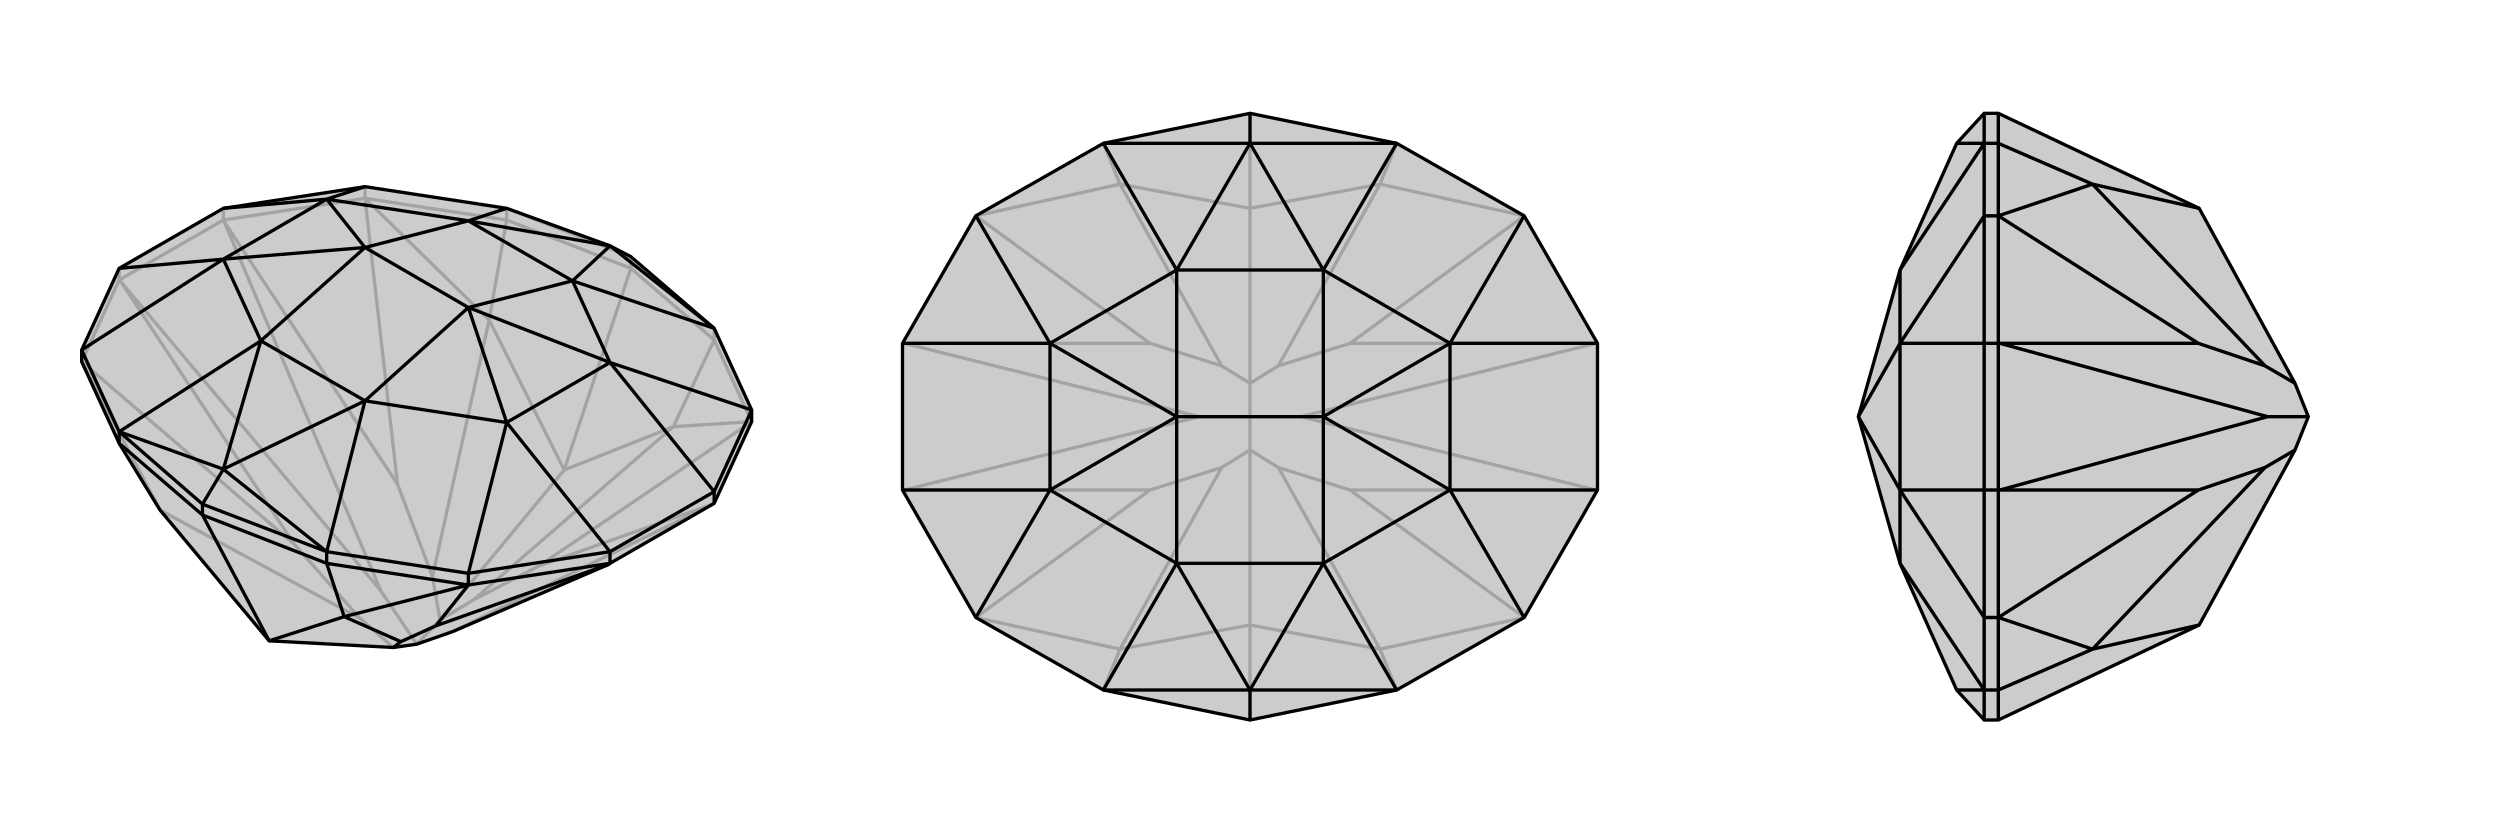
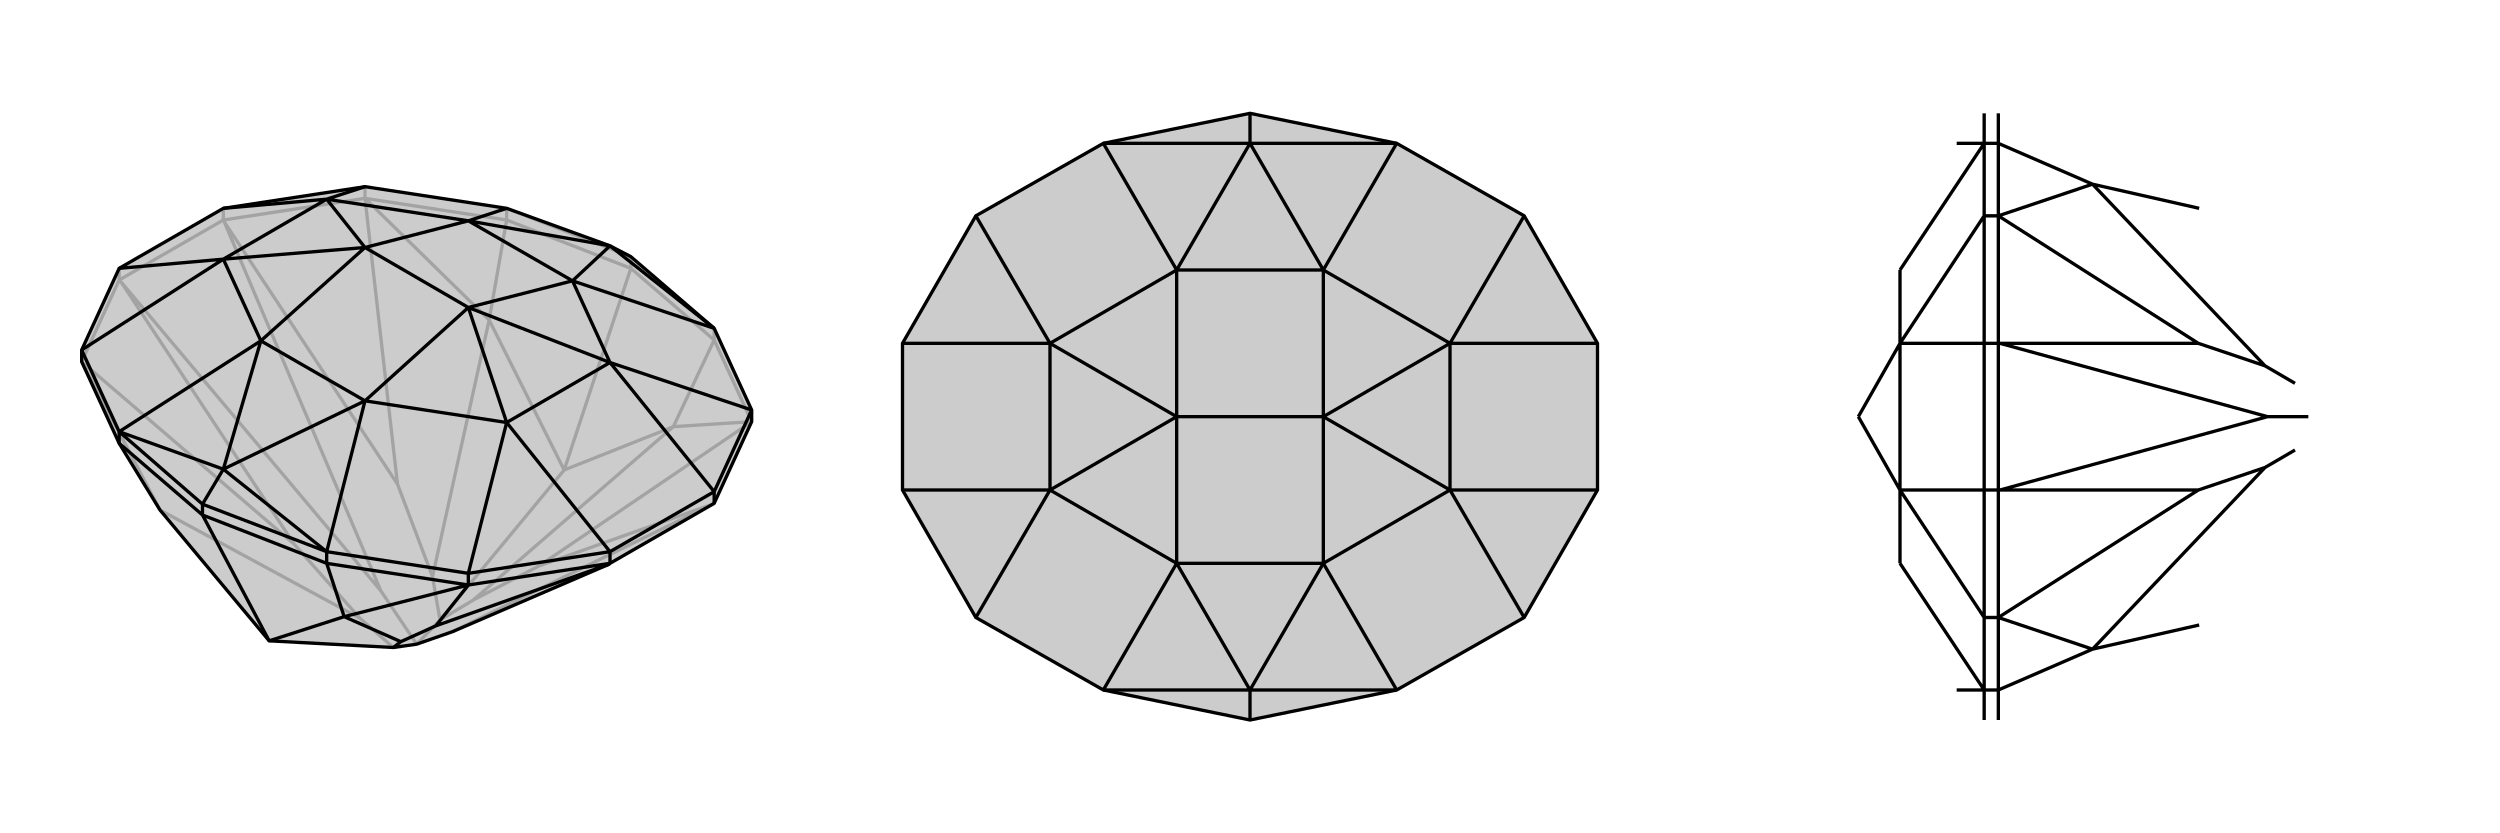
<svg xmlns="http://www.w3.org/2000/svg" viewBox="0 0 3000 1000">
  <g stroke="currentColor" stroke-width="4" fill="none" transform="translate(0 53)">
    <path fill="currentColor" stroke="none" fill-opacity=".2" d="M732,623L731,624L543,705L500,720L472,724L323,716L192,559L143,479L98,381L98,367L143,269L268,197L438,171L608,197L732,242L757,255L857,341L902,439L902,453L857,551z" />
    <path stroke-opacity=".2" d="M677,511L528,691M192,559L432,689M587,331L519,639M808,459L568,667M902,453L647,626M98,381L353,600M438,185L477,528M143,283L145,285M268,211L269,213M857,551L855,552M143,283L268,211M268,211L438,185M268,211L268,197M143,283L98,381M143,283L143,269M438,185L438,171M902,453L808,459M902,453L857,355M98,381L192,559M438,185L587,331M438,185L608,211M808,459L677,511M808,459L857,355M587,331L677,511M587,331L608,211M677,511L757,269M857,355L857,341M857,355L757,269M608,211L608,197M757,269L608,211M757,269L757,255M432,689L472,724M432,689L353,600M353,600L145,285M145,285L457,656M519,639L528,691M519,639L477,528M477,528L269,213M269,213L457,656M457,656L500,720M528,691L568,667M568,667L647,626M647,626L855,552M855,552L543,705M528,691L500,720M608,197L757,255" />
    <path d="M732,623L731,624L543,705L500,720L472,724L323,716L192,559L143,479L98,381L98,367L143,269L268,197L438,171L608,197L732,242L757,255L857,341L902,439L902,453L857,551z" />
    <path d="M413,687L481,717M562,649L523,698M732,623L562,649M732,623L732,609M857,551L857,537M562,649L562,635M562,649L413,687M562,649L392,623M413,687L323,716M413,687L392,623M323,716L243,565M392,623L392,609M392,623L243,565M143,479L143,465M243,565L143,479M243,565L243,552M472,724L481,717M481,717L523,698M523,698L731,624M143,465L243,552M392,609L243,552M243,552L268,510M143,465L98,367M392,609L562,635M438,171L392,186M98,367L268,258M562,635L732,609M562,635L608,454M902,439L857,537M902,439L732,382M732,609L857,537M732,609L608,454M857,537L732,382M268,197L392,186M143,269L268,258M392,609L268,510M392,609L438,428M857,341L732,242M857,341L687,284M608,197L562,212M143,465L268,510M143,465L313,356M268,510L438,428M268,510L313,356M732,242L687,284M732,242L562,212M608,454L732,382M392,186L268,258M438,428L608,454M608,454L562,316M562,212L392,186M392,186L438,244M687,284L732,382M687,284L687,284M732,382L562,316M313,356L268,258M313,356L313,356M268,258L438,244M438,428L313,356M438,428L562,316M313,356L438,244M562,212L687,284M562,212L438,244M687,284L562,316M562,316L438,244" />
  </g>
  <g stroke="currentColor" stroke-width="4" fill="none" transform="translate(1000 0)">
    <path fill="currentColor" stroke="none" fill-opacity=".2" d="M500,136L676,172L829,259L917,412L917,588L829,741L676,828L500,864L324,828L171,741L83,588L83,412L171,259L324,172z" />
-     <path stroke-opacity=".2" d="M500,250L500,460M500,750L500,540M344,779L466,561M344,221L466,439M656,221L534,439M656,779L534,561M829,259L620,412M829,741L620,588M171,741L380,588M171,259L380,412M83,588L85,588M83,412L85,412M917,412L915,412M917,588L915,588M829,259L656,221M829,741L656,779M171,741L344,779M171,259L344,221M656,221L500,250M656,221L676,172M656,779L500,750M656,779L676,828M344,779L500,750M344,779L324,828M500,750L500,864M344,221L500,250M344,221L324,172M500,250L500,136M466,561L500,540M466,561L380,588M380,588L85,588M85,588L439,500M466,439L500,460M466,439L380,412M380,412L85,412M85,412L439,500M439,500L500,500M500,460L534,439M534,439L620,412M620,412L915,412M915,412L561,500M500,460L500,500M500,540L534,561M534,561L620,588M620,588L915,588M915,588L561,500M500,540L500,500M500,500L561,500" />
    <path d="M500,136L676,172L829,259L917,412L917,588L829,741L676,828L500,864L324,828L171,741L83,588L83,412L171,259L324,172z" />
    <path d="M500,864L500,828M500,136L500,172M171,259L260,412M171,741L260,588M829,741L740,588M829,259L740,412M917,588L740,588M917,412L740,412M83,412L260,412M83,588L260,588M676,828L500,828M676,828L588,676M676,172L500,172M676,172L588,324M324,172L500,172M324,172L412,324M324,828L500,828M324,828L412,676M500,828L588,676M500,828L412,676M500,172L588,324M500,172L412,324M740,588L740,412M260,412L260,588M588,676L740,588M740,588L588,500M412,324L260,412M260,412L412,500M588,324L740,412M740,412L588,500M412,676L260,588M260,588L412,500M588,676L412,676M588,676L588,500M412,676L412,500M412,324L588,324M412,324L412,500M588,324L588,500M588,500L412,500" />
  </g>
  <g stroke="currentColor" stroke-width="4" fill="none" transform="translate(2000 0)">
-     <path fill="currentColor" stroke="none" fill-opacity=".2" d="M398,136L381,136L348,172L280,324L280,324L230,500L230,500L280,676L280,676L348,828L381,864L398,864L639,750L754,540L770,500L754,460L639,250z" />
-     <path stroke-opacity=".2" d="M511,779L718,561M511,221L718,439M398,741L638,588M398,259L638,412M398,588L400,588M398,412L400,412M398,588L398,412M398,412L398,259M398,412L381,412M398,588L398,741M398,588L381,588M398,259L381,259M398,741L381,741M398,741L511,779M398,741L398,828M398,259L511,221M398,259L398,172M511,779L639,750M511,779L398,828M511,221L639,250M511,221L398,172M398,172L381,172M398,136L398,172M398,828L381,828M398,864L398,828M718,561L754,540M718,561L638,588M638,588L400,588M400,588L721,500M718,439L754,460M718,439L638,412M638,412L400,412M400,412L721,500M721,500L770,500M381,172L381,136M381,828L381,864M381,172L381,259M381,828L381,741M381,259L381,412M381,259L280,412M381,741L381,588M381,741L280,588M381,412L381,588M381,412L280,412M381,588L280,588M381,172L348,172M381,172L280,324M381,828L348,828M381,828L280,676M280,412L280,588M280,324L280,412M280,412L230,500M280,676L280,588M280,588L230,500" />
-     <path d="M398,136L381,136L348,172L280,324L280,324L230,500L230,500L280,676L280,676L348,828L381,864L398,864L639,750L754,540L770,500L754,460L639,250z" />
    <path d="M511,221L718,439M511,779L718,561M398,259L638,412M398,741L638,588M398,412L400,412M398,588L400,588M398,412L398,588M398,588L398,741M398,588L381,588M398,412L398,259M398,412L381,412M398,741L381,741M398,259L381,259M398,259L511,221M398,259L398,172M398,741L511,779M398,741L398,828M511,221L639,250M511,221L398,172M511,779L639,750M511,779L398,828M398,828L381,828M398,828L398,864M398,172L381,172M398,172L398,136M754,460L718,439M718,439L638,412M638,412L400,412M400,412L721,500M754,540L718,561M718,561L638,588M638,588L400,588M400,588L721,500M770,500L721,500M381,828L381,864M381,172L381,136M381,828L381,741M381,172L381,259M381,741L381,588M381,741L280,588M381,259L381,412M381,259L280,412M381,588L381,412M381,588L280,588M381,412L280,412M381,828L348,828M381,828L280,676M381,172L348,172M381,172L280,324M280,588L280,412M280,676L280,588M280,588L230,500M280,324L280,412M280,412L230,500" />
  </g>
</svg>